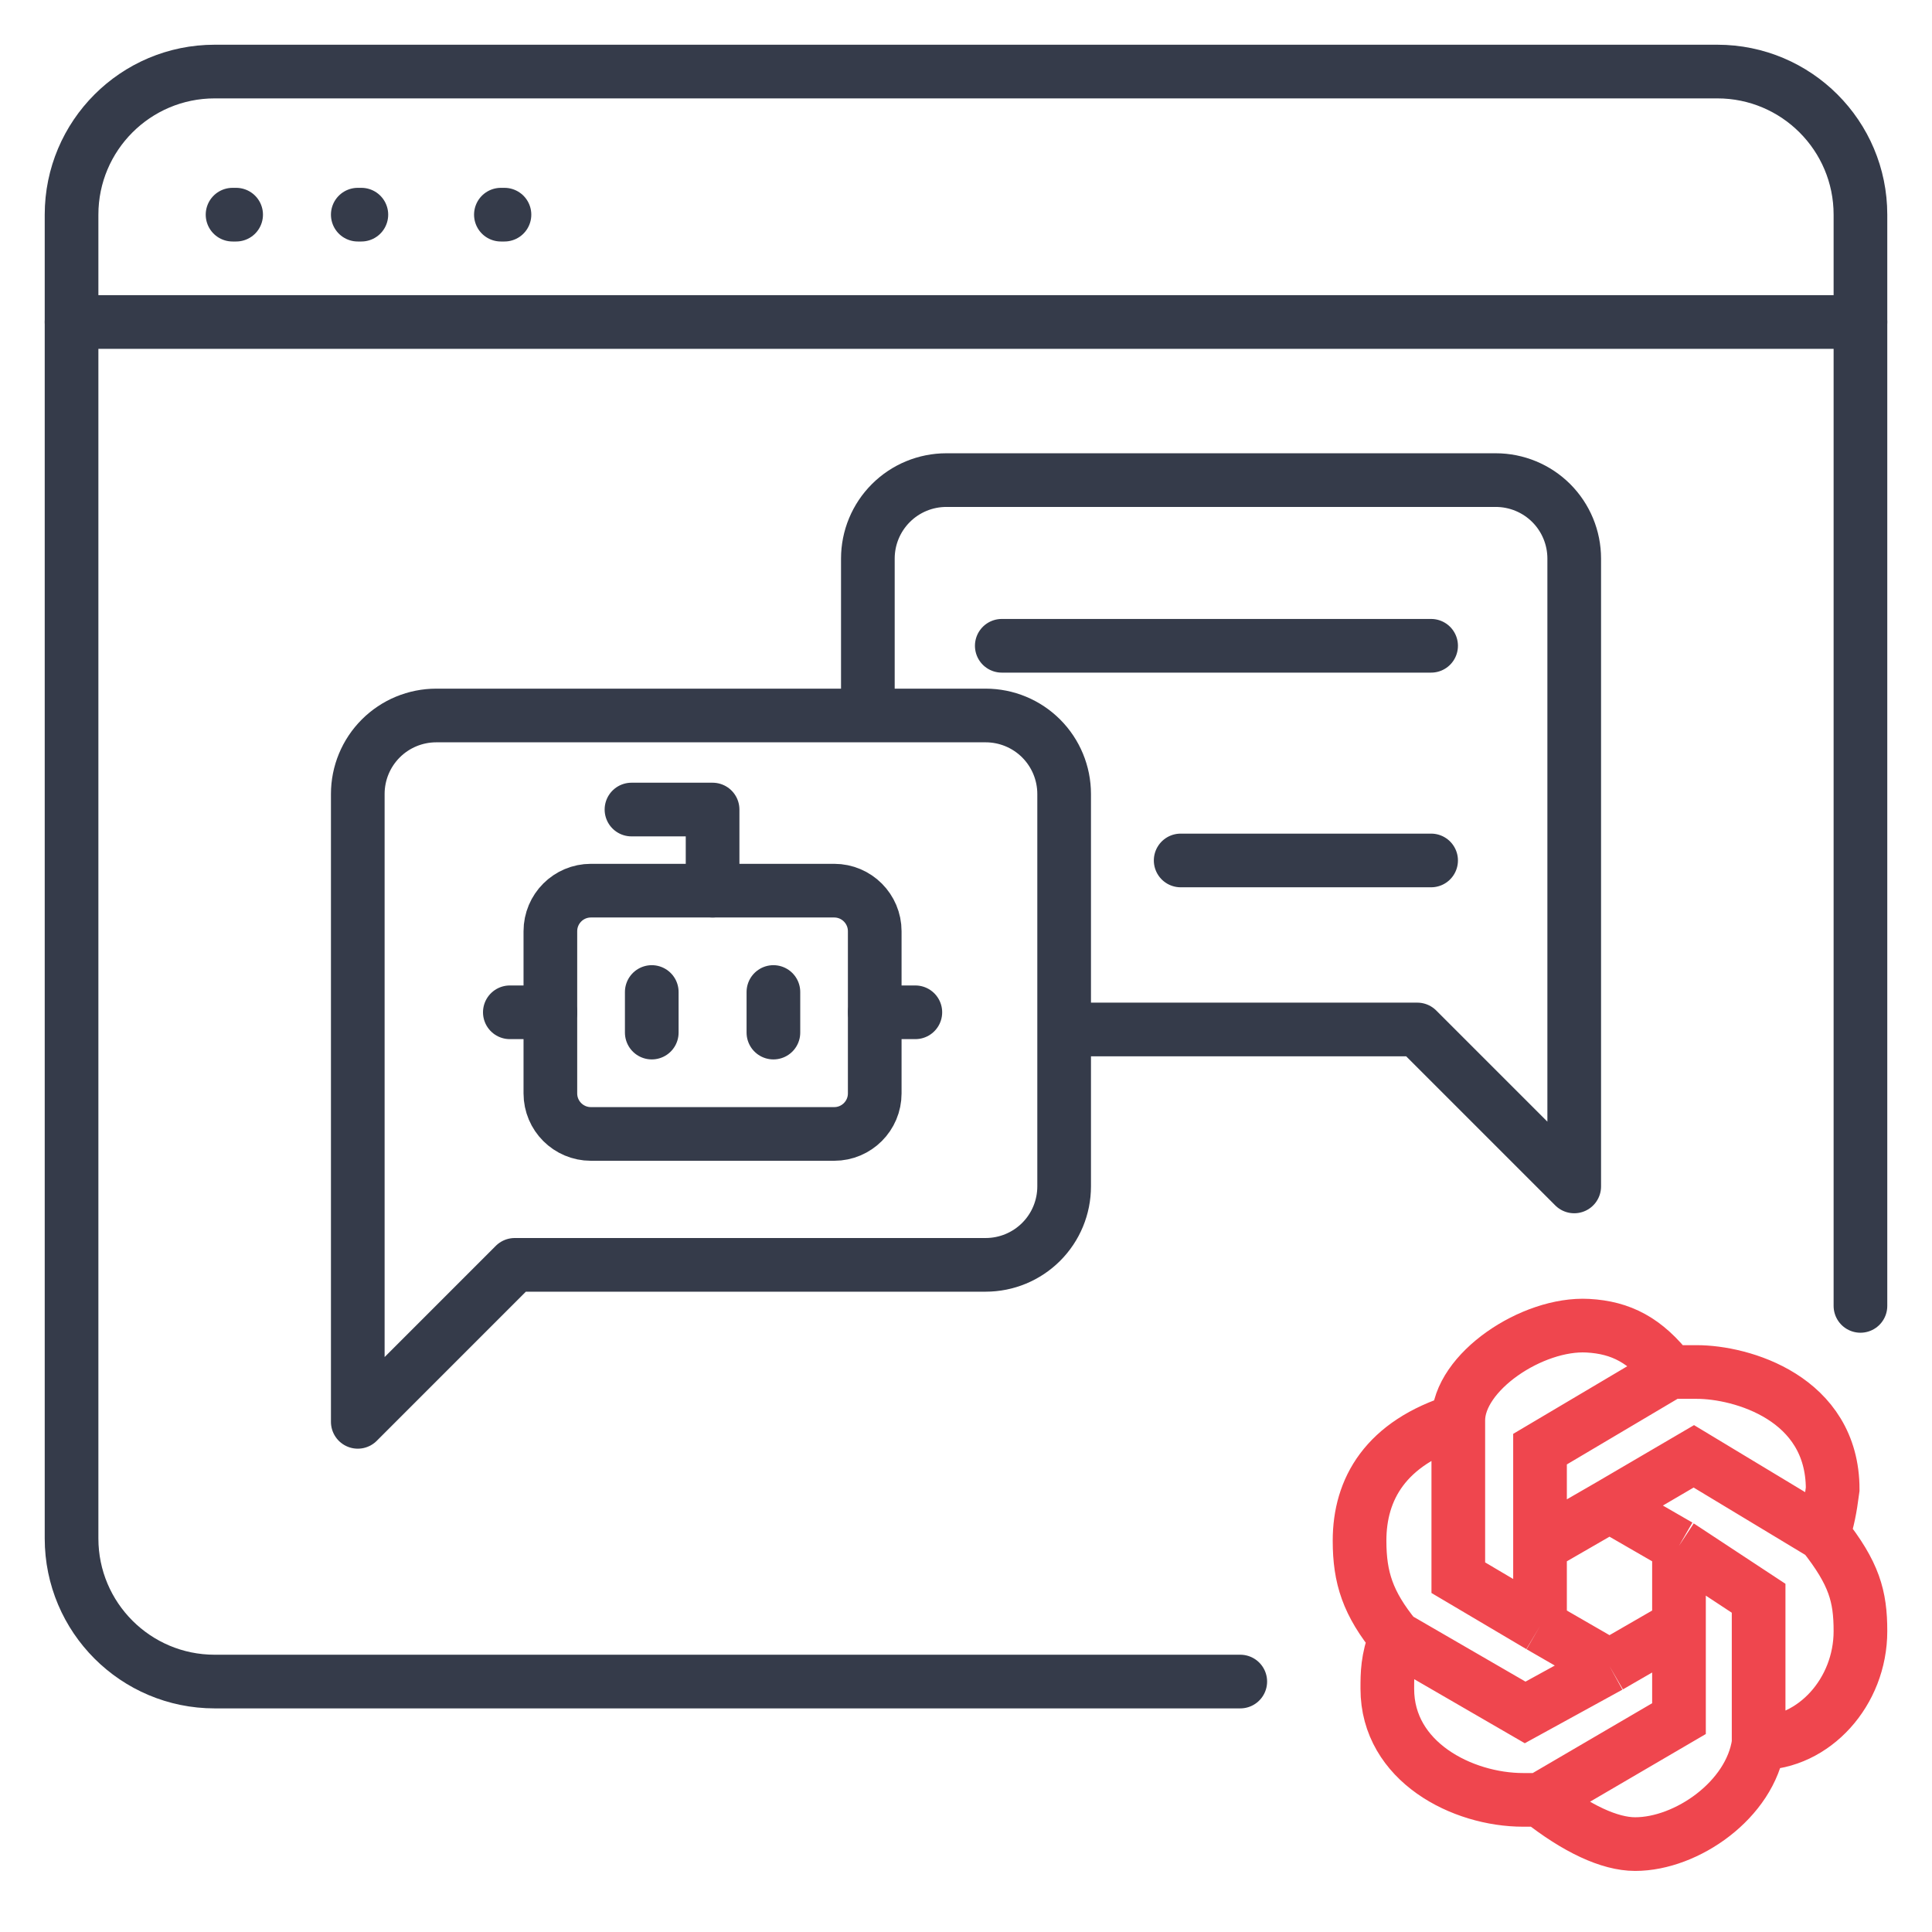
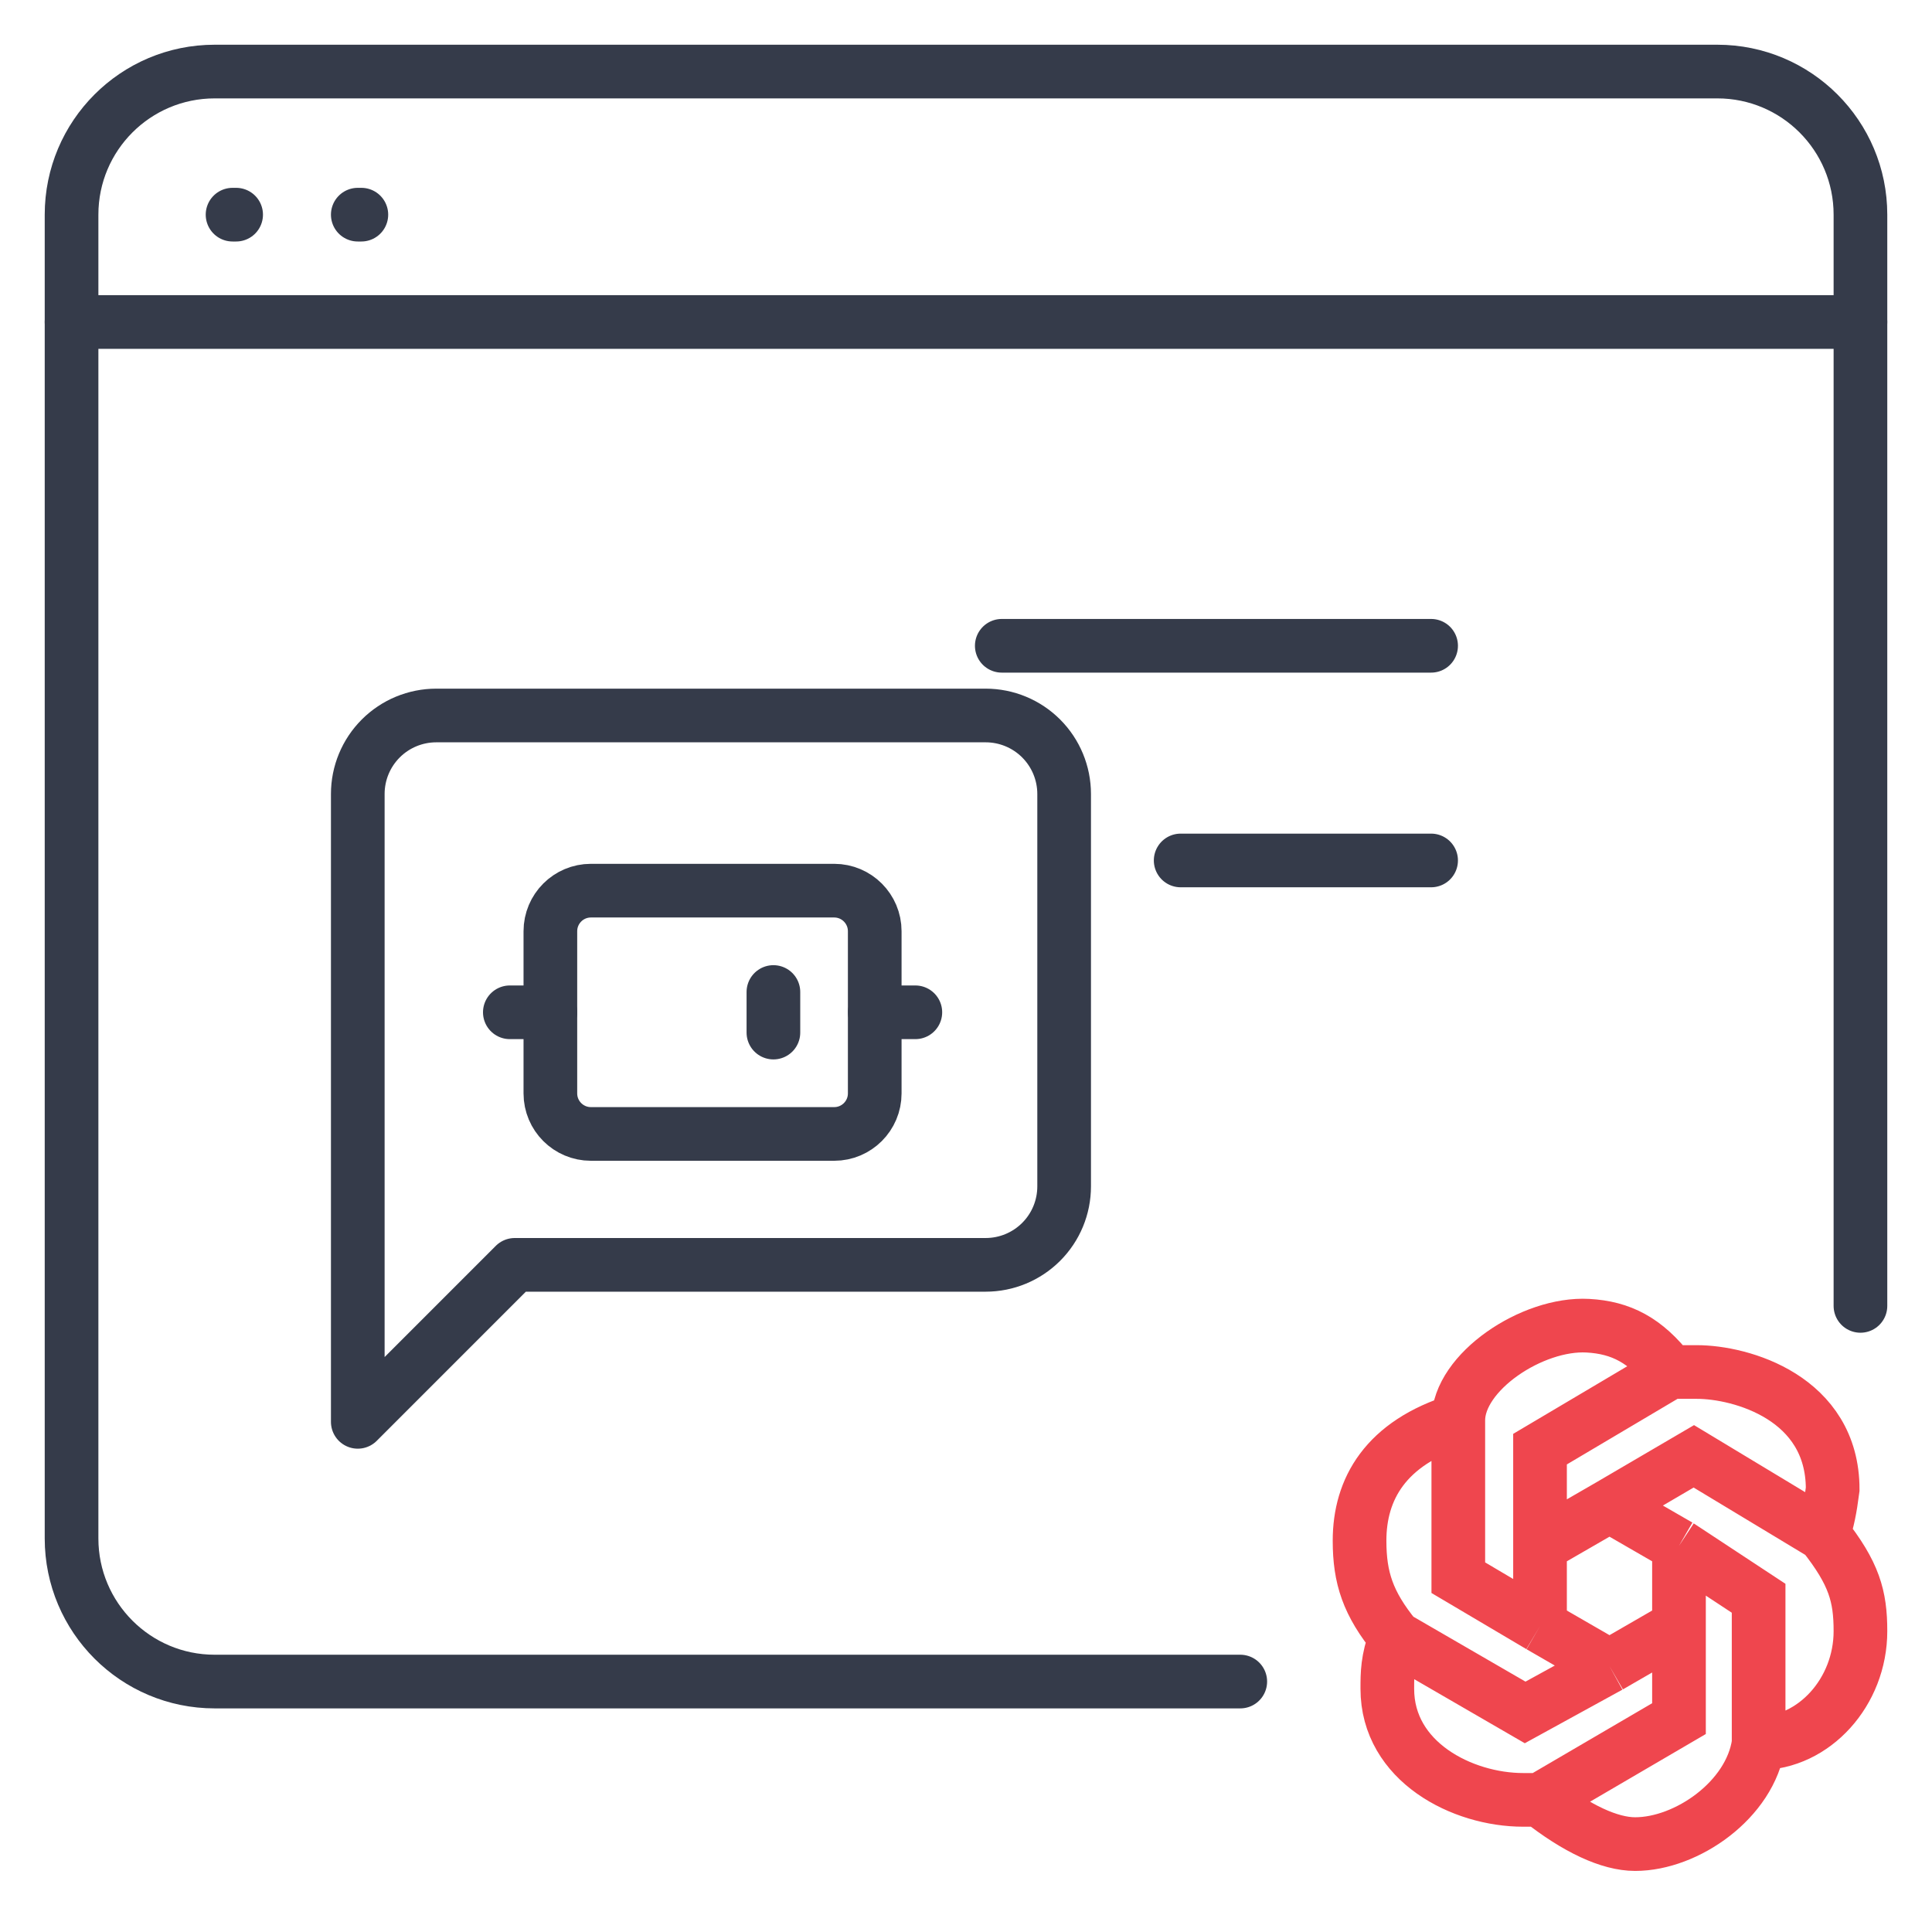
<svg xmlns="http://www.w3.org/2000/svg" width="54" height="54" viewBox="0 0 54 54" fill="none">
  <path d="M6.5 6H6.6" stroke="#353B4A" stroke-width="1.5" stroke-linecap="round" />
  <path d="M10 6H10.1" stroke="#353B4A" stroke-width="1.5" stroke-linecap="round" />
-   <path d="M14 6H14.1" stroke="#353B4A" stroke-width="1.5" stroke-linecap="round" />
  <path d="M34.666 47H6C3.791 47 2 45.209 2 43V6C2 3.791 3.791 2 6 2H48C50.209 2 52 3.791 52 6V36.5" stroke="#353B4A" stroke-width="1.5" stroke-linecap="round" />
  <path d="M2 9H52" stroke="#353B4A" stroke-width="1.5" stroke-linecap="round" />
  <path d="M44.986 42.085L46.928 43.206M44.986 42.085L43.044 43.206M44.986 42.085L47.343 40.705L50.965 42.89M46.928 43.206V45.448M46.928 43.206L49.154 44.672V48.726M46.928 45.448L44.986 46.569M46.928 45.448V48.036L43.044 50.307M44.986 46.569L43.044 45.448M44.986 46.569L42.628 47.863L39.006 45.765M43.044 45.448V43.206M43.044 45.448L40.76 44.097V39.699M43.044 43.206V40.504L46.682 38.348M43.044 50.307C44.066 51.112 44.986 51.543 45.704 51.543C47.142 51.543 48.924 50.307 49.154 48.726M43.044 50.307H42.571C40.875 50.307 38.776 49.243 38.776 47.202C38.776 46.771 38.776 46.397 39.006 45.765M50.965 42.89C51.087 42.475 51.148 42.211 51.224 41.625C51.224 39.066 48.665 38.348 47.429 38.348H46.682M50.965 42.89C51.828 43.982 52 44.615 52 45.592C52 47.288 50.706 48.726 49.154 48.726M39.006 45.765C38.23 44.816 38 44.097 38 43.062C38 41.625 38.719 40.331 40.76 39.699M40.76 39.699C40.76 38.348 42.83 36.968 44.382 37.054C45.306 37.105 45.992 37.457 46.682 38.348" stroke="#EF464E" stroke-width="1.5" />
-   <path d="M24.257 19.739V15.612C24.257 15.03 24.488 14.473 24.9 14.061C25.311 13.65 25.869 13.419 26.451 13.419H41.806C42.388 13.419 42.946 13.65 43.358 14.061C43.769 14.473 44 15.03 44 15.612V33.161L39.613 28.774H30.006" stroke="#353B4A" stroke-width="1.5" stroke-linecap="round" stroke-linejoin="round" />
  <path d="M28 18.05H40" stroke="#353B4A" stroke-width="1.5" stroke-linecap="round" stroke-linejoin="round" />
  <path d="M33 24.05H40" stroke="#353B4A" stroke-width="1.5" stroke-linecap="round" stroke-linejoin="round" />
  <path d="M29.743 33.16C29.743 33.742 29.512 34.3 29.1 34.711C28.689 35.122 28.131 35.353 27.549 35.353H14.387L10 39.741V22.192C10 21.61 10.231 21.052 10.643 20.64C11.054 20.229 11.612 19.998 12.194 19.998H27.549C28.131 19.998 28.689 20.229 29.1 20.64C29.512 21.052 29.743 21.61 29.743 22.192V33.16Z" stroke="#353B4A" stroke-width="1.5" stroke-linecap="round" stroke-linejoin="round" />
-   <path d="M19.917 24.894V22.627H17.65" stroke="#353B4A" stroke-width="1.5" stroke-linecap="round" stroke-linejoin="round" />
  <path d="M23.316 24.894H16.516C15.89 24.894 15.383 25.402 15.383 26.028V30.561C15.383 31.187 15.89 31.694 16.516 31.694H23.316C23.942 31.694 24.449 31.187 24.449 30.561V26.028C24.449 25.402 23.942 24.894 23.316 24.894Z" stroke="#353B4A" stroke-width="1.5" stroke-linecap="round" stroke-linejoin="round" />
  <path d="M14.25 28.294H15.383" stroke="#353B4A" stroke-width="1.5" stroke-linecap="round" stroke-linejoin="round" />
  <path d="M24.451 28.294H25.584" stroke="#353B4A" stroke-width="1.5" stroke-linecap="round" stroke-linejoin="round" />
  <path d="M21.617 27.727V28.861" stroke="#353B4A" stroke-width="1.5" stroke-linecap="round" stroke-linejoin="round" />
-   <path d="M18.217 27.727V28.861" stroke="#353B4A" stroke-width="1.5" stroke-linecap="round" stroke-linejoin="round" />
</svg>